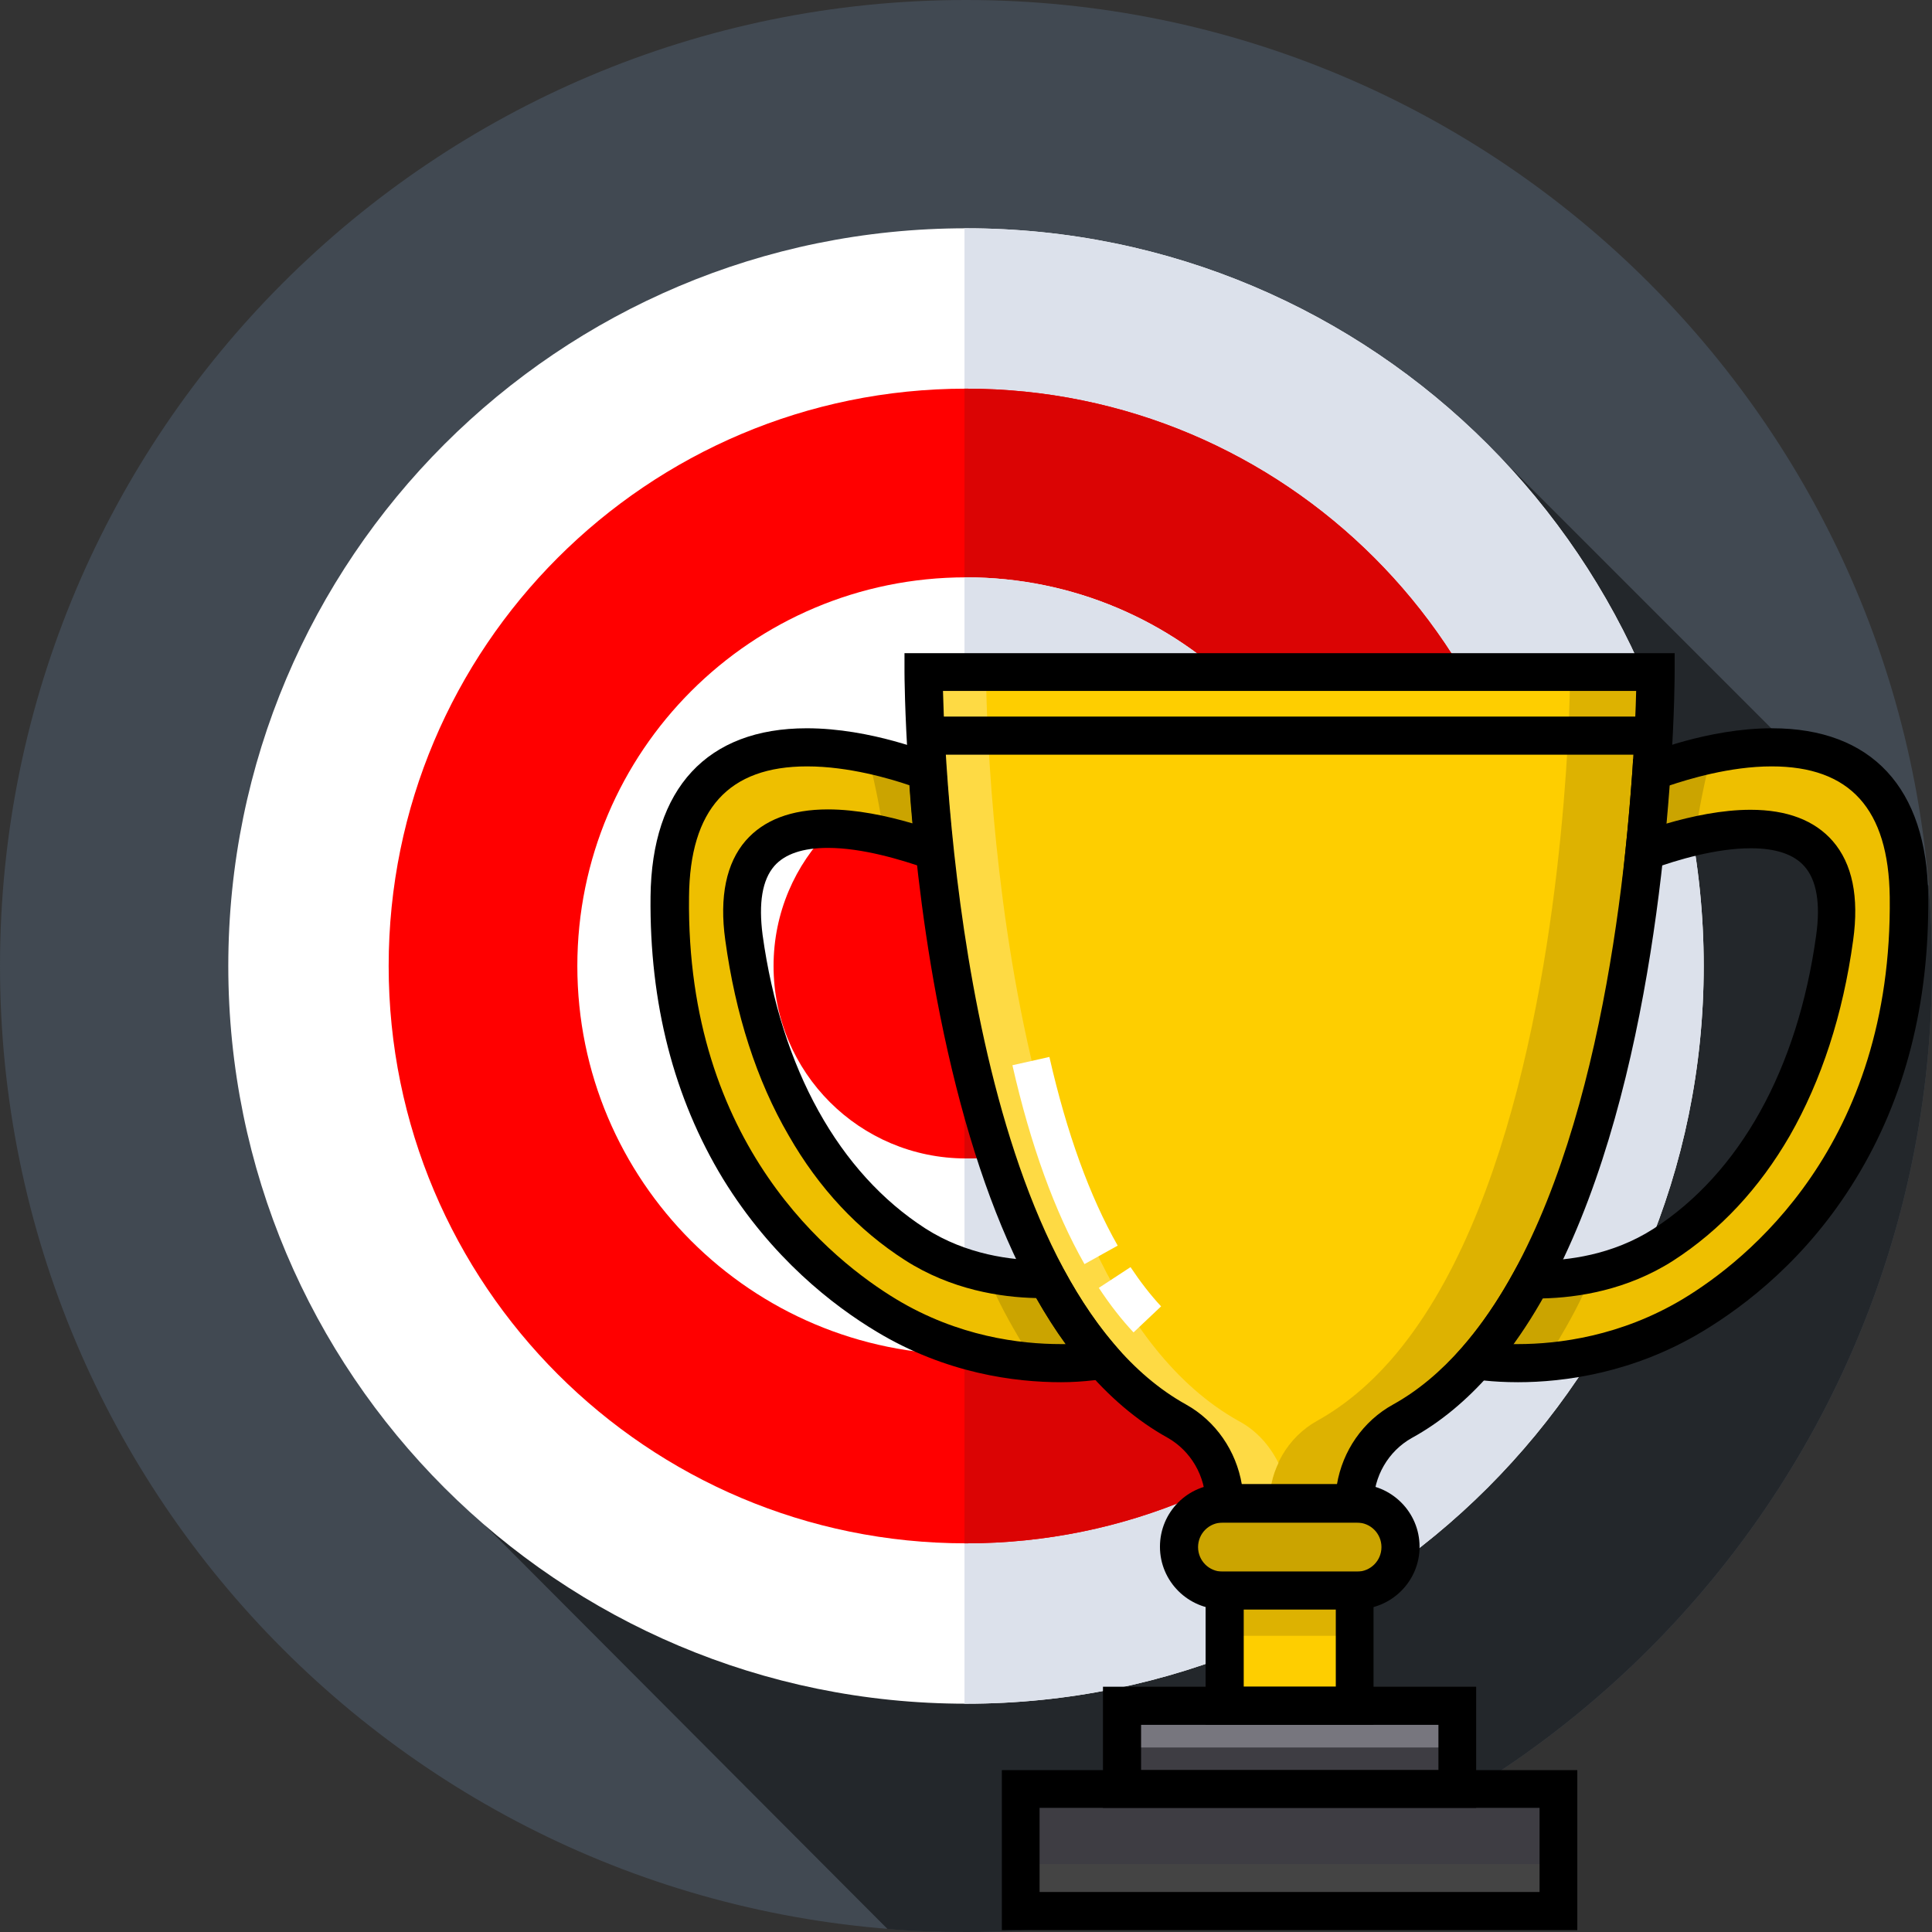
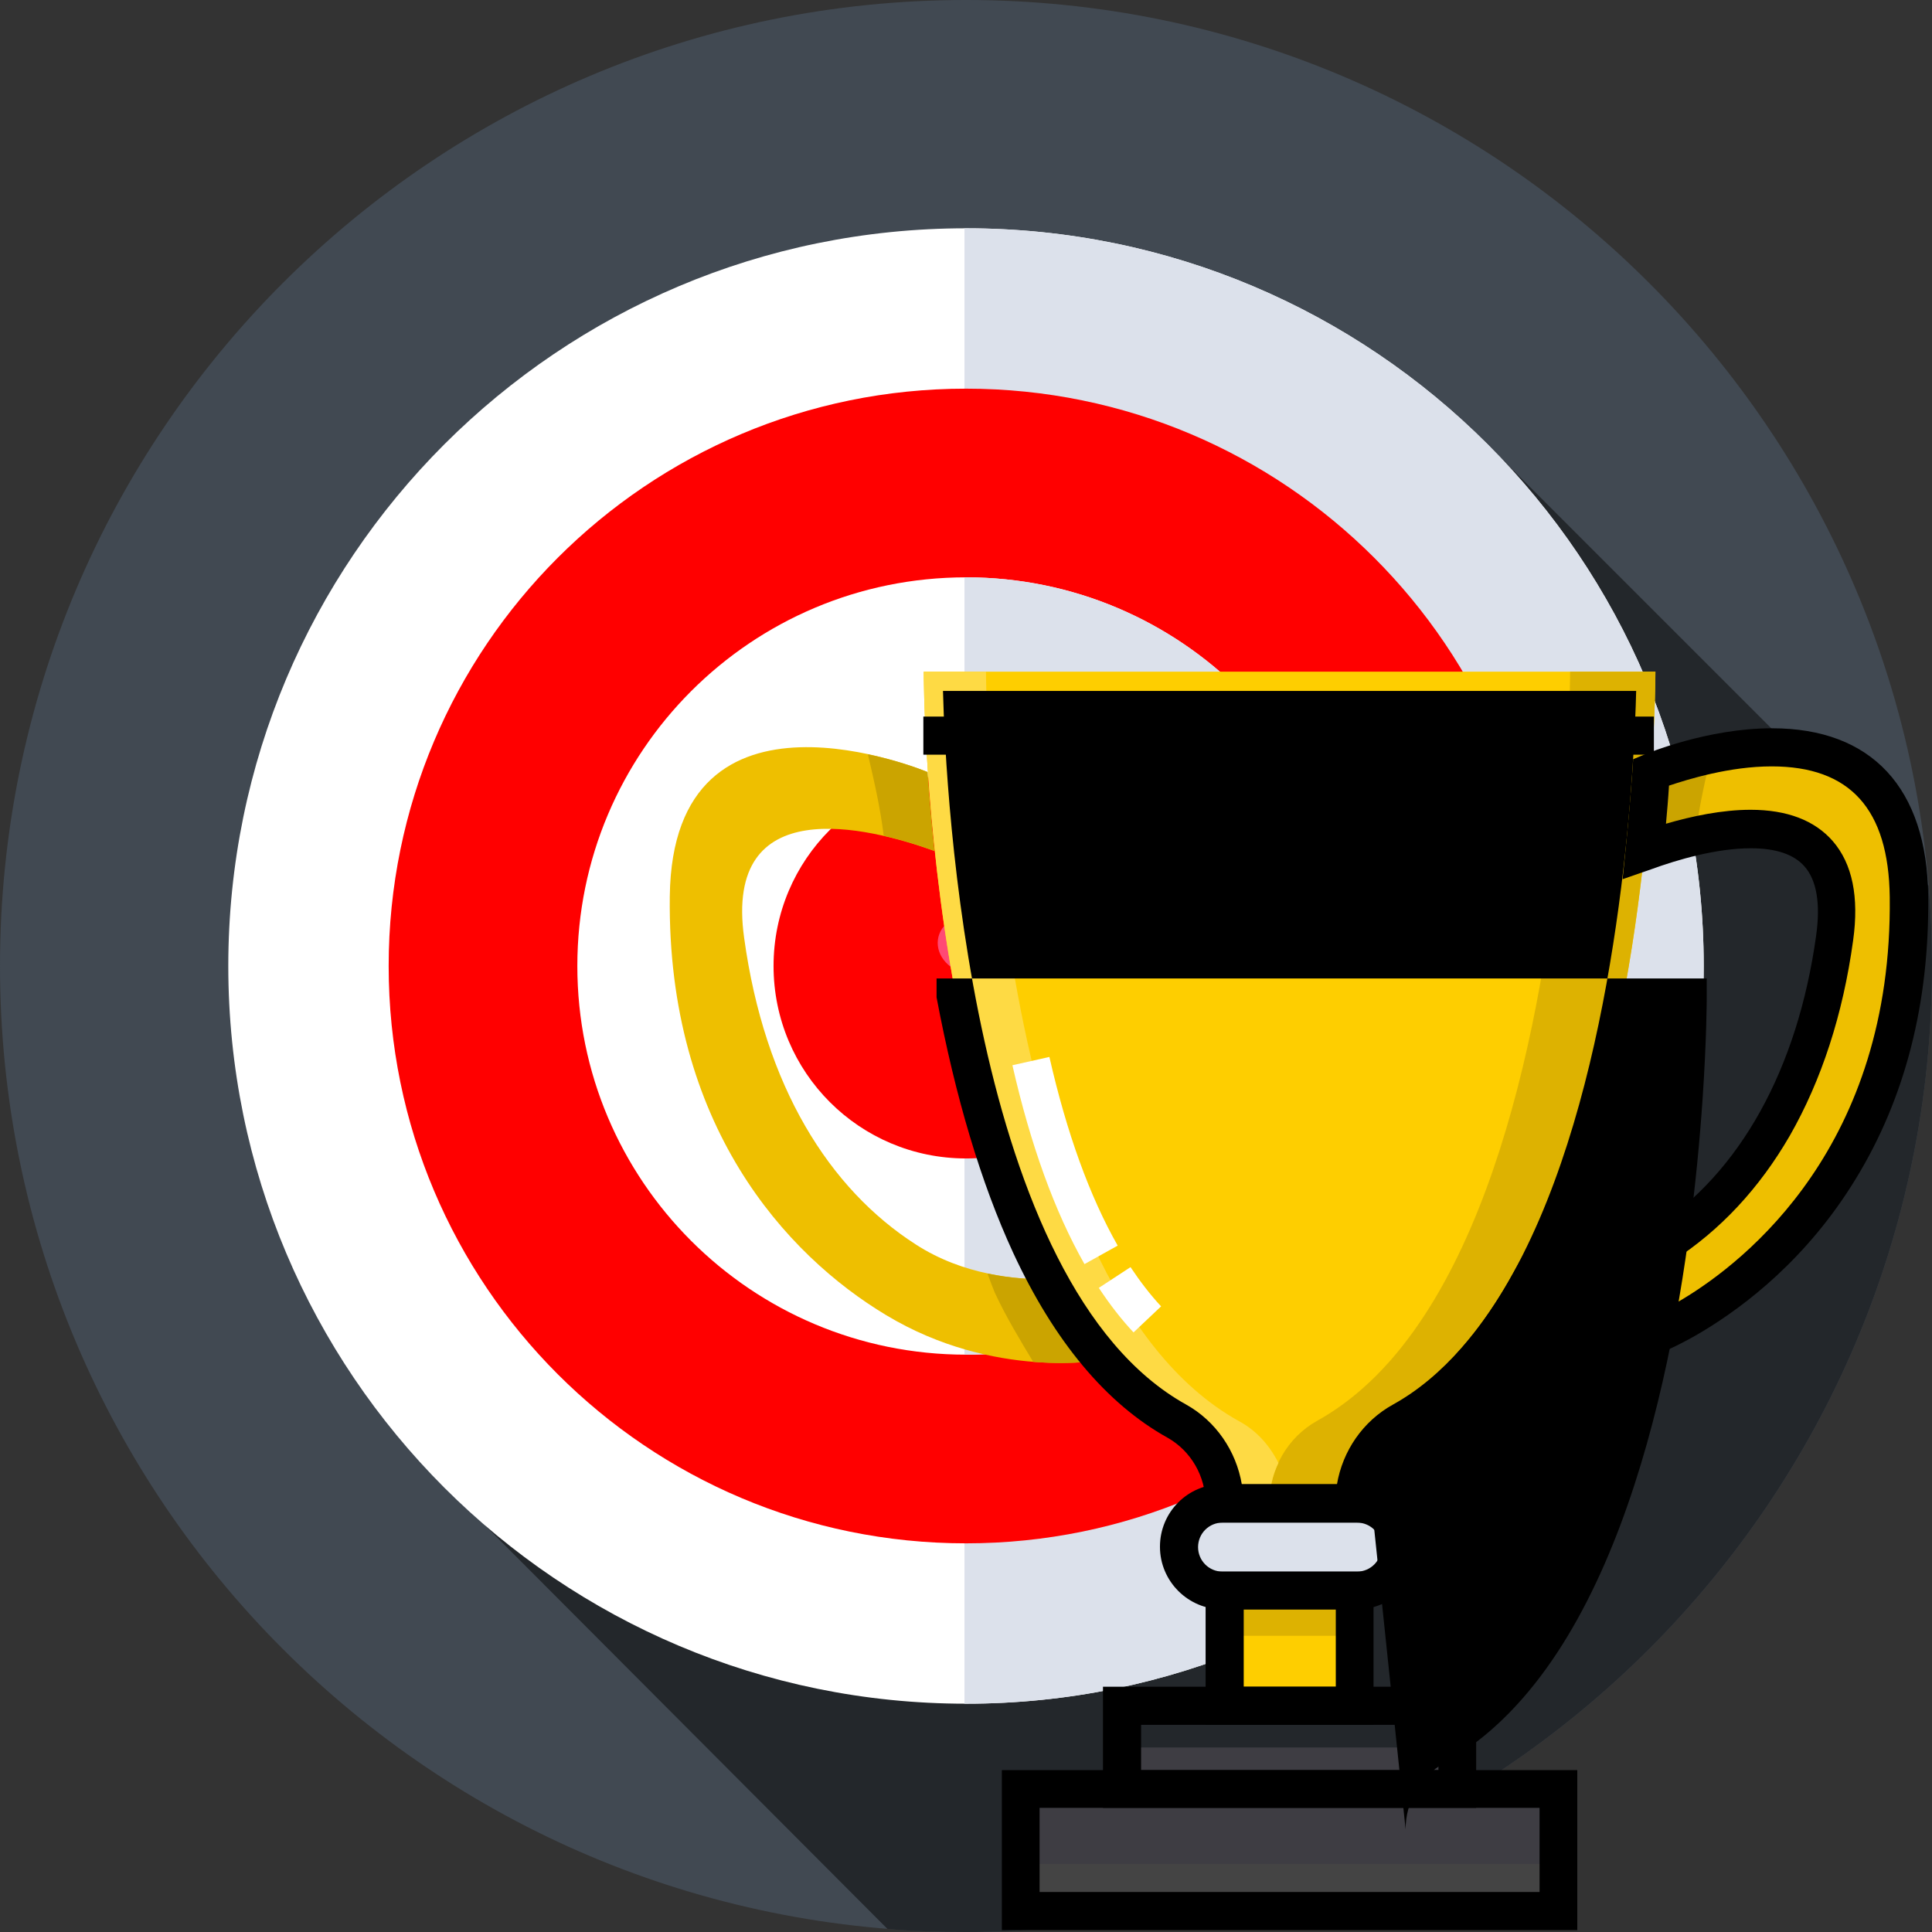
<svg xmlns="http://www.w3.org/2000/svg" version="1.1" id="Слой_1" x="0px" y="0px" viewBox="0 0 512 512" style="enable-background:new 0 0 512 512;" xml:space="preserve">
  <rect x="0" y="0" width="512" height="512" fill="#333333" stroke="none" />
  <style type="text/css">
	.st0{fill:#414952;}
	.st1{fill:#23272B;}
	.st2{fill:#FFFFFF;}
	.st3{fill:#DCE1EB;}
	.st4{fill:#FF0000;}
	.st5{fill:#DB0404;}
	.st6{fill:url(#SVGID_1_);}
	.st7{fill:url(#SVGID_2_);}
	.st8{fill:#FECE00;}
	.st9{fill:#EEBF00;}
	.st10{fill:#DDB201;}
	.st11{fill:#3E3D43;}
	.st12{fill:#444444;}
	.st13{fill:#77767E;}
	.st14{fill:#CBA400;}
	.st15{fill:#FEDA44;}
</style>
  <path class="st0" d="M512,256c0,141.4-114.6,256-256,256S0,397.4,0,256S114.6,0,256,0S512,114.6,512,256z" />
  <path class="st1" d="M512,256c0-7.2-0.3-14.3-0.9-21.3l-119-119L128.6,404.3l106.6,106.9c6.9,0.6,13.8,0.8,20.8,0.8  C397.4,512,512,397.4,512,256z" />
  <path class="st2" d="M451.5,256c0,108-87.5,195.5-195.5,195.5S60.5,364,60.5,256S148,60.5,256,60.5S451.5,148,451.5,256z" />
  <path class="st3" d="M256,60.5c-0.1,0-0.3,0-0.4,0v391c0.1,0,0.3,0,0.4,0c108,0,195.5-87.5,195.5-195.5S364,60.5,256,60.5z" />
  <path class="st4" d="M409,256c0,84.5-68.5,153-153,153s-153-68.5-153-153s68.5-153,153-153S409,171.5,409,256z" />
-   <path class="st5" d="M256,103c-0.1,0-0.3,0-0.4,0v306c0.1,0,0.3,0,0.4,0c84.5,0,153-68.5,153-153S340.5,103,256,103z" />
  <path class="st2" d="M359,256c0,56.9-46.1,103-103,103s-103-46.1-103-103s46.1-103,103-103S359,199.1,359,256z" />
  <path class="st3" d="M256,153c-0.1,0-0.3,0-0.4,0v206c0.1,0,0.3,0,0.4,0c56.9,0,103-46.1,103-103S312.9,153,256,153z" />
  <path class="st4" d="M307,256c0,28.2-22.8,51-51,51s-51-22.8-51-51s22.8-51,51-51S307,227.8,307,256z" />
-   <path class="st5" d="M256,205c-0.1,0-0.3,0-0.4,0v102c0.1,0,0.3,0,0.4,0c28.2,0,51-22.8,51-51S284.2,205,256,205z" />
  <linearGradient id="SVGID_1_" gradientUnits="userSpaceOnUse" x1="1069.732" y1="-490.68" x2="1080.487" y2="-482.19" gradientTransform="matrix(0.824 -0.573 0.573 0.824 -337.236 1243.053)">
    <stop offset="0" style="stop-color:#FF4974" />
    <stop offset="0.45" style="stop-color:#FE4773" />
    <stop offset="0.629" style="stop-color:#FC406D" />
    <stop offset="0.76" style="stop-color:#F73464" />
    <stop offset="0.868" style="stop-color:#F12257" />
    <stop offset="0.961" style="stop-color:#E80C46" />
    <stop offset="1" style="stop-color:#E4003D" />
  </linearGradient>
  <path class="st6" d="M275.4,243.1l-14-6.8c-6.4-3.1-10.6-10.2-10-17c0.7-7.9,7.5-12.6,15.1-10.5c6.6,1.8,11.8,8.2,12.5,15.3  l1.5,15.5C280.7,242.4,277.9,244.3,275.4,243.1z" />
  <linearGradient id="SVGID_2_" gradientUnits="userSpaceOnUse" x1="521.051" y1="-553.886" x2="527.713" y2="-548.627" gradientTransform="matrix(0.121 -0.997 0.997 0.121 747.157 839.014)">
    <stop offset="0" style="stop-color:#FF4974" />
    <stop offset="0.45" style="stop-color:#FE4773" />
    <stop offset="0.629" style="stop-color:#FC406D" />
    <stop offset="0.76" style="stop-color:#F73464" />
    <stop offset="0.868" style="stop-color:#F12257" />
    <stop offset="0.961" style="stop-color:#E80C46" />
    <stop offset="1" style="stop-color:#E4003D" />
  </linearGradient>
  <path class="st7" d="M271.6,253.8l-8.9,3.7c-4,1.7-9.1,0.7-12-2.4c-3.4-3.6-2.8-8.7,1.4-11.3c3.6-2.3,8.7-2.1,12.2,0.5l7.8,5.7  C273.4,251,273.2,253.1,271.6,253.8z" />
  <path class="st8" d="M416.1,178H261.3h-16.5c0,0,0,161.2,67.1,198.5c7.9,4.4,12.7,12.8,12.7,21.9h11.8H359c0-9,4.8-17.5,12.7-21.9  c7.3-4,13.7-9.5,19.5-16.1c34-38.8,43.7-115.3,46.4-155.8c1.1-16.2,1.1-26.6,1.1-26.6L416.1,178L416.1,178L416.1,178z" />
  <path class="st9" d="M177.5,237.6c0.7-61.5,68.3-33,68.3-33c0.4,6.2,1,13.2,1.8,20.9c-17.8-6.4-55.8-15.8-50.4,23  c5.4,39.4,22.6,66.6,45.5,81.3c12.7,8.2,26.8,9.3,34.9,9.2c4.3,7.9,9.2,15.2,14.6,21.4v0c0,0-28.7,5.4-57.4-11.9  C208.2,332.5,176.8,298.1,177.5,237.6z" />
  <rect x="324.5" y="421.5" class="st8" width="34.4" height="30.5" />
  <rect x="324" y="421.5" class="st10" width="35" height="12" />
  <rect x="270.5" y="474.1" class="st11" width="142.5" height="32.4" />
  <rect x="270.5" y="494" class="st12" width="142.5" height="12.5" />
-   <rect x="297.3" y="452.1" class="st13" width="88.8" height="22" />
  <rect x="297.3" y="463.1" class="st11" width="88.8" height="11" />
-   <path class="st14" d="M359.5,421.5H324c-6.4,0-11.5-5.2-11.5-11.5l0,0c0-6.4,5.2-11.5,11.5-11.5h35.6c6.4,0,11.5,5.2,11.5,11.5l0,0  C371.1,416.4,365.9,421.5,359.5,421.5z" />
  <path class="st10" d="M416.1,178c0,0,0,10.4-1.1,26.6c-2.8,40.5-12.5,117-46.4,155.8c-5.8,6.6-12.3,12.1-19.5,16.1  c-7.9,4.4-12.7,12.8-12.7,21.9H359c0-9,4.8-17.5,12.7-21.9c7.3-4,13.7-9.5,19.5-16.1c34-38.8,43.7-115.3,46.4-155.8  c1.1-16.2,1.1-26.6,1.1-26.6H416.1L416.1,178z" />
  <path class="st15" d="M328.3,376.6C261.3,339.3,261.3,178,261.3,178h-16.5c0,0,0,161.2,67.1,198.5c7.9,4.4,12.7,12.8,12.7,21.9h11.8  c0-3.8,0.8-7.4,2.4-10.7C336.5,383.1,333,379.1,328.3,376.6z" />
  <path class="st9" d="M506,237.6c-0.7-61.5-68.3-33-68.3-33c-0.4,6.2-1,13.2-1.8,20.9c17.8-6.4,55.8-15.8,50.4,23  c-5.4,39.4-22.6,66.6-45.5,81.3c-12.7,8.2-26.8,9.3-34.9,9.2c-4.3,7.9-9.2,15.2-14.6,21.4v0c0,0,28.7,5.4,57.4-11.9  C475.3,332.5,506.7,298.1,506,237.6z" />
  <g>
    <path class="st14" d="M234.2,221.5c5,1.1,9.7,2.6,13.4,4c-0.8-7.6-1.4-14.7-1.8-20.9c0,0-6.6-2.8-15.8-4.7   C231.7,207.1,233.3,214.2,234.2,221.5z" />
    <path class="st14" d="M277.6,339c-4.1,0.1-9.7-0.2-15.9-1.5c0.6,1.7,1.2,3.3,1.9,5c2.9,6.3,6.6,12.4,10.2,18.4   c11.1,0.9,18.5-0.5,18.5-0.5v0C286.8,354.2,281.9,346.9,277.6,339z" />
    <path class="st14" d="M449.3,221.5c-5,1.1-9.7,2.6-13.4,4c0.8-7.6,1.4-14.7,1.8-20.9c0,0,6.6-2.8,15.8-4.7   C451.8,207.1,450.2,214.2,449.3,221.5z" />
    <path class="st14" d="M405.8,339c4.1,0.1,9.7-0.2,15.9-1.5c-0.6,1.7-1.2,3.3-1.9,5c-2.9,6.3-6.6,12.4-10.2,18.4   c-11.1,0.9-18.5-0.5-18.5-0.5v0C396.7,354.2,401.5,346.9,405.8,339z" />
  </g>
  <path d="M364,457.1h-44.5v-40.6H364V457.1z M329.6,447h24.4v-20.5h-24.4L329.6,447L329.6,447z" />
  <path d="M359.5,426.5H324c-9.1,0-16.6-7.4-16.6-16.6s7.4-16.6,16.6-16.6h35.6c9.1,0,16.6,7.4,16.6,16.6S368.7,426.5,359.5,426.5z   M324,403.5c-3.6,0-6.5,2.9-6.5,6.5c0,3.6,2.9,6.5,6.5,6.5h35.6c3.6,0,6.5-2.9,6.5-6.5c0-3.6-2.9-6.5-6.5-6.5H324z" />
  <path d="M391.2,479.1h-98.9V447h98.9V479.1z M302.4,469.1h78.8v-12h-78.8V469.1z" />
  <path d="M418,511.5H265.5v-42.4H418V511.5L418,511.5z M275.5,501.4H408v-22.3H275.5V501.4z" />
-   <path d="M364,403.5h-44.5v-5c0-7.3-3.9-14-10.1-17.5c-16.2-9-30-25.5-40.9-49c-8.5-18.4-15.3-41.2-20.3-67.7  c-8.4-44.9-8.5-85.8-8.5-86.2v-5h204.1l0,5c0,0.4,0,10.8-1.1,27c-2.9,42.3-12.9,119.1-47.7,158.8c-6.4,7.3-13.4,13.1-20.9,17.2  c-6.2,3.5-10.1,10.2-10.1,17.5L364,403.5L364,403.5z M329.1,393.4h25.2c1.5-8.9,6.9-16.8,14.9-21.2c6.5-3.6,12.6-8.7,18.2-15.1  c32.8-37.4,42.4-111.8,45.2-152.8c0.6-9.3,0.9-16.7,1-21.2H249.9c0.7,27.3,7.2,157.3,64.4,189.1  C322.2,376.6,327.6,384.5,329.1,393.4z" />
+   <path d="M364,403.5h-44.5v-5c0-7.3-3.9-14-10.1-17.5c-16.2-9-30-25.5-40.9-49c-8.5-18.4-15.3-41.2-20.3-67.7  v-5h204.1l0,5c0,0.4,0,10.8-1.1,27c-2.9,42.3-12.9,119.1-47.7,158.8c-6.4,7.3-13.4,13.1-20.9,17.2  c-6.2,3.5-10.1,10.2-10.1,17.5L364,403.5L364,403.5z M329.1,393.4h25.2c1.5-8.9,6.9-16.8,14.9-21.2c6.5-3.6,12.6-8.7,18.2-15.1  c32.8-37.4,42.4-111.8,45.2-152.8c0.6-9.3,0.9-16.7,1-21.2H249.9c0.7,27.3,7.2,157.3,64.4,189.1  C322.2,376.6,327.6,384.5,329.1,393.4z" />
  <path d="M402.3,366.3C402.2,366.3,402.3,366.3,402.3,366.3c-7.2,0-11.8-0.8-12-0.9l-8.7-1.6l5.8-6.6c5-5.7,9.7-12.6,14-20.5l1.5-2.7  l3.1,0.1c0.4,0,0.9,0,1.3,0c8.1,0,20-1.5,30.8-8.4c23-14.8,38.3-42.4,43.2-77.8c1.2-8.5,0.1-14.7-3.1-18.3  c-2.8-3.2-7.6-4.8-14.2-4.8c-9.1,0-19.4,3-26.5,5.6L430,233l0.8-8c0.7-6.8,1.3-13.8,1.8-20.7l0.2-3.1l2.9-1.2c0.7-0.3,16.8-7,33.9-7  c26.4,0,41.1,15.8,41.4,44.6c0.3,28.3-6.1,53.4-19.2,74.8c-12.8,21-29.2,33.6-40.7,40.5C432.8,363.9,414.4,366.3,402.3,366.3z   M401,356.2c0.4,0,0.8,0,1.2,0c0,0,0,0,0,0c10.9,0,27.3-2.1,43.7-11.9c16.8-10.1,55.7-40.7,54.9-106.6  c-0.3-23.3-10.5-34.6-31.3-34.6c-11.1,0-22.1,3.4-27.2,5.1c-0.2,3.4-0.5,6.8-0.8,10.1c6.8-2,14.9-3.7,22.4-3.7  c9.7,0,17,2.8,21.8,8.3c5.2,6,7,14.8,5.4,26.3c-2.7,19.7-8.4,37.1-16.8,51.8c-8.1,14-18.5,25.1-30.9,33.1  c-12.2,7.8-25.3,9.8-34.7,10C406.3,348.4,403.7,352.4,401,356.2z" />
-   <path d="M281.2,366.3c-12.2,0-30.5-2.3-48.9-13.4c-11.5-6.9-27.8-19.5-40.7-40.5c-13-21.4-19.5-46.5-19.2-74.8  c0.3-28.7,15-44.6,41.4-44.6c17.1,0,33.2,6.7,33.9,7l2.9,1.2l0.2,3.1c0.5,6.9,1.1,13.8,1.8,20.7l0.8,8l-7.5-2.7  c-7.1-2.5-17.4-5.6-26.5-5.6c-6.6,0-11.4,1.6-14.2,4.8c-3.2,3.7-4.2,9.8-3.1,18.3c4.9,35.4,20.2,63,43.2,77.8  c10.8,6.9,22.7,8.4,30.8,8.4c0.5,0,0.9,0,1.3,0l3.1-0.1l1.5,2.7c4.3,7.9,9,14.8,14,20.5l1.2,1.4v1.9c0,1.3-0.5,4.4-5.1,5.1  c-0.7,0.1-1.6,0.2-2.4,0.3C287.1,366.1,284.2,366.3,281.2,366.3z M213.9,203.1c-20.8,0-31.1,11.3-31.3,34.6  c-0.8,65.9,38.2,96.5,54.9,106.6c16.4,9.9,32.8,11.9,43.7,11.9c0.4,0,0.8,0,1.2,0c-2.7-3.7-5.3-7.8-7.8-12.2  c-9.4-0.2-22.5-2.2-34.7-10c-12.5-8-22.9-19.1-30.9-33.1c-8.5-14.6-14.1-32.1-16.8-51.8c-1.6-11.5,0.3-20.4,5.4-26.3  c4.8-5.5,12.1-8.3,21.8-8.3c7.6,0,15.6,1.7,22.4,3.7c-0.3-3.4-0.6-6.8-0.8-10.1C236,206.4,225,203.1,213.9,203.1z" />
  <rect x="244.7" y="189.9" width="193.6" height="10.1" />
  <g>
    <path class="st2" d="M300.4,353.1c-3.2-3.4-6.3-7.4-9.2-11.8l8.4-5.5c2.6,3.9,5.3,7.4,8.1,10.4L300.4,353.1z" />
    <path class="st2" d="M287.4,335c-7.9-13.9-14.3-31.6-19.1-52.7l9.8-2.2c4.6,20.2,10.7,37,18.1,50L287.4,335z" />
  </g>
</svg>